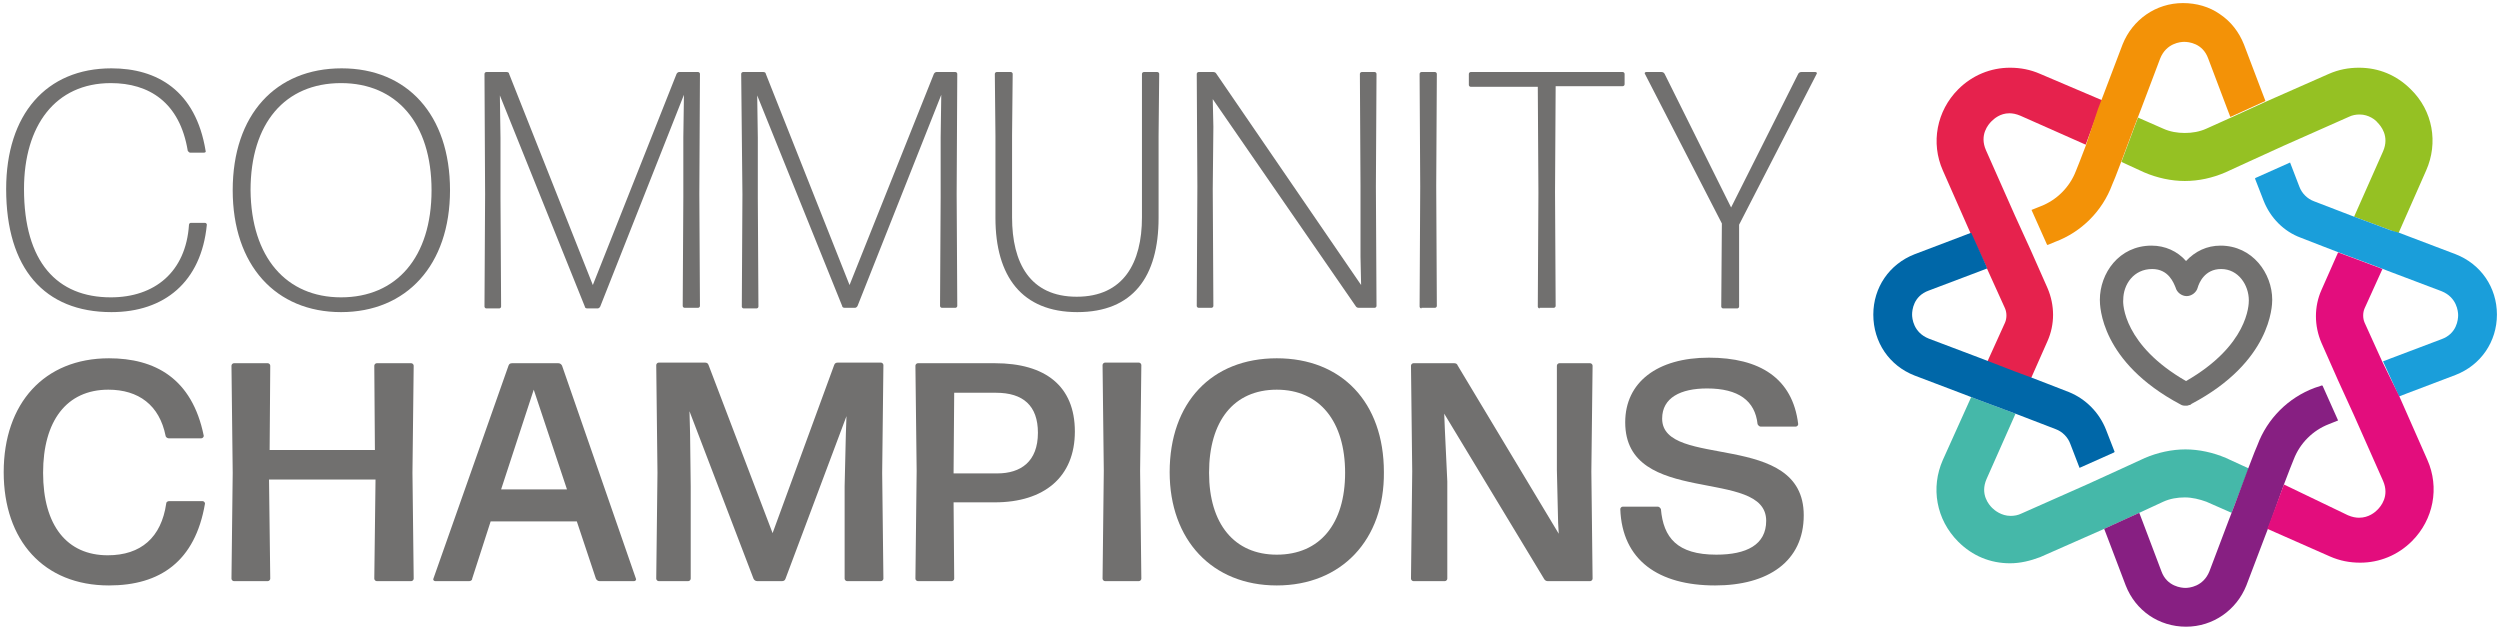
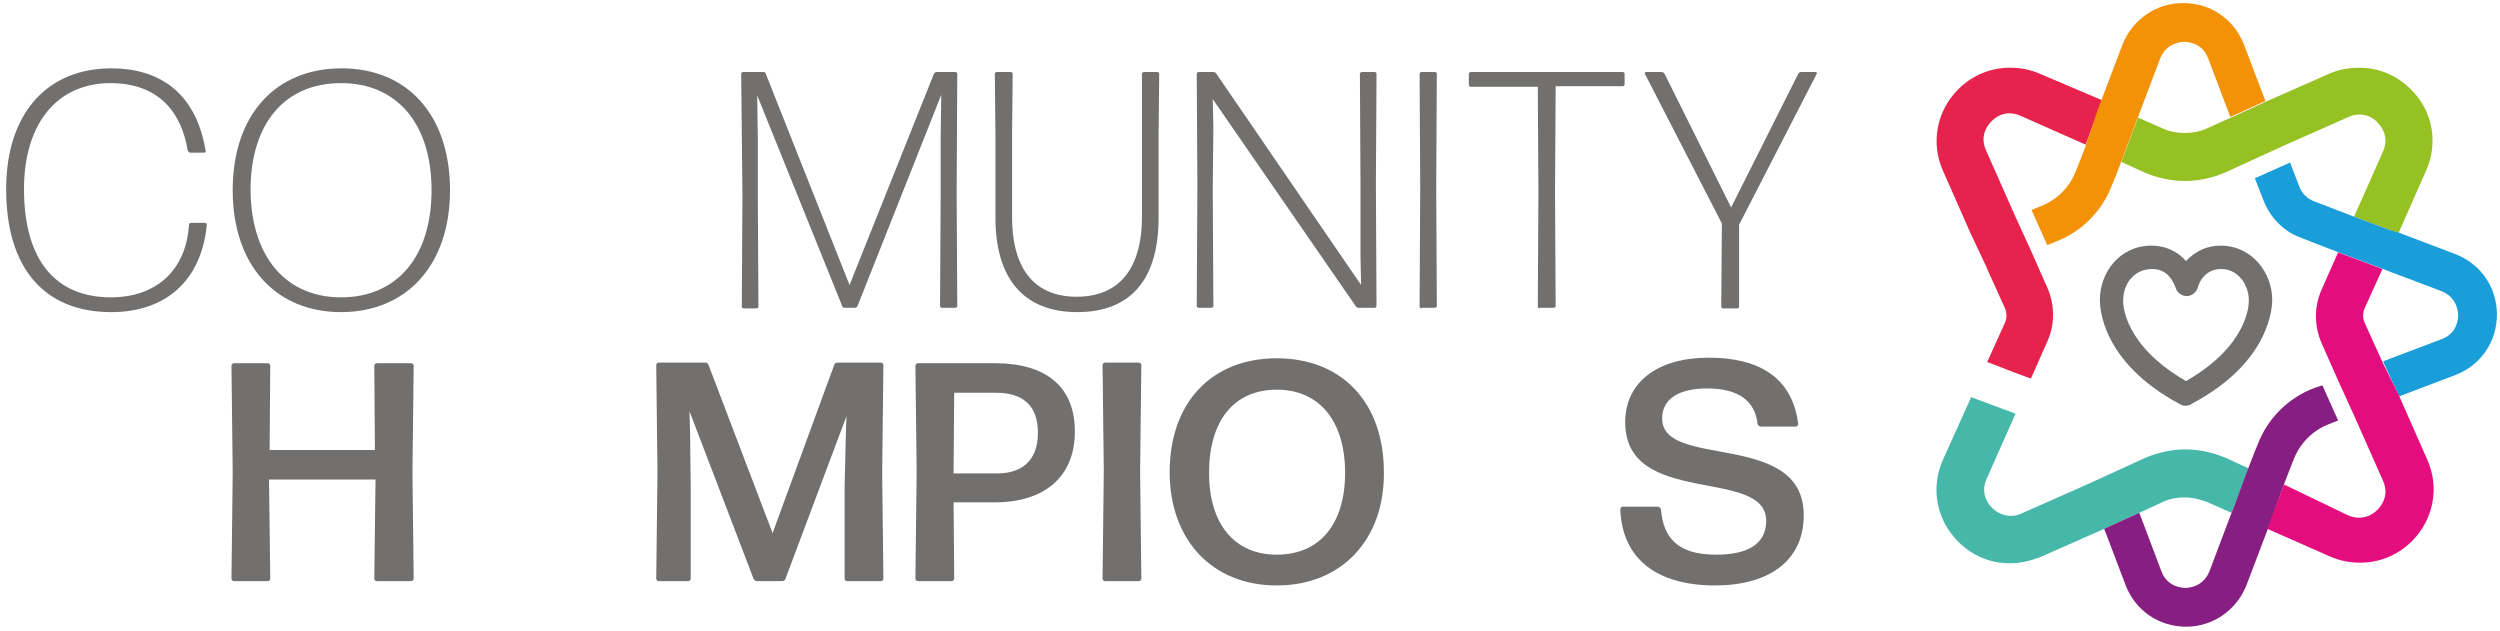
<svg xmlns="http://www.w3.org/2000/svg" version="1.1" id="Layer_1" x="0px" y="0px" viewBox="0 0 406.1 102.5" style="enable-background:new 0 0 406.1 102.5;" xml:space="preserve">
  <style type="text/css">
	.st0{fill:#E6224D;}
	.st1{fill:#45B8A9;}
	.st2{fill:#95C123;}
	.st3{fill:#871F82;}
	.st4{fill:#F39207;}
	.st5{fill:#0067A8;}
	.st6{fill:#1A9EDA;}
	.st7{fill:#E30D7D;}
	.st8{fill:#71706F;}
</style>
  <g>
    <path class="st0" d="M322.6,43.2l0.2,0.5l2.9,6.4c0.3,0.7,0.3,1.6,0,2.3l-2.9,6.4l1.3,0.5l3.1,1.2l2.7,1l2.7-6.1   c1.2-2.7,1.2-5.8,0-8.6l-2.7-6.1l-2.6-5.7l-4.7-10.6c-1.1-2.5,0.4-4.2,0.9-4.7c0.4-0.4,1.4-1.3,2.9-1.3c0.5,0,1.1,0.1,1.8,0.4   l10.6,4.7l2.2-5.9l0.5-1.3L331.4,12c-1.6-0.7-3.2-1-4.9-1c-3.1,0-6.1,1.2-8.4,3.5c-3.5,3.5-4.5,8.7-2.5,13.2l4.5,10.2h0L322.6,43.2   z" />
    <path class="st1" d="M351.4,81.5c1.1-0.5,2.3-0.7,3.5-0.7c1.2,0,2.4,0.3,3.5,0.7l4.1,1.8L363,82l2.3-5.9l-3.7-1.7   c-2.1-0.9-4.4-1.4-6.6-1.4c-2.2,0-4.5,0.5-6.6,1.4l-3.7,1.7l-5.7,2.6l-10.6,4.7c-0.6,0.3-1.2,0.4-1.8,0.4c-1.5,0-2.6-0.9-3-1.3   c-0.5-0.5-2-2.2-0.9-4.7l4.7-10.6l-5.9-2.2l-1.3-0.5l-4.6,10.2c-2,4.5-1.1,9.7,2.5,13.3c2.3,2.3,5.2,3.5,8.4,3.5   c1.7,0,3.3-0.4,4.9-1l10.2-4.5l5.7-2.6L351.4,81.5z" />
    <path class="st2" d="M358.4,20.9c-1.1,0.5-2.3,0.7-3.5,0.7c-1.2,0-2.4-0.2-3.5-0.7l-4.1-1.8l-0.5,1.3l-2.2,5.9l3.7,1.7   c2.1,0.9,4.4,1.4,6.6,1.4c2.3,0,4.5-0.5,6.6-1.4l3.7-1.7l5.7-2.6l10.6-4.7c0.6-0.3,1.2-0.4,1.8-0.4c1.5,0,2.6,0.9,2.9,1.3   c0.5,0.5,2,2.2,0.9,4.7l-4.7,10.6l4.3,1.6l1.6,0.6l1.3,0.5h0l4.5-10.2c2-4.5,1.1-9.7-2.5-13.2c-2.3-2.3-5.2-3.5-8.4-3.5   c-1.7,0-3.3,0.3-4.9,1l-10.2,4.5l-5.7,2.6L358.4,20.9z" />
    <path class="st3" d="M371,78.7l0.5-1.3l0.5-1.3l0.6-1.5c1-2.6,3.1-4.7,5.7-5.7l1.5-0.6l-2.5-5.6l-0.1-0.1L376,63   c-4.3,1.6-7.7,5-9.3,9.3l-0.5,1.2l-0.5,1.3l-0.5,1.3L363,82l-0.5,1.3l-0.5,1.3l-3.1,8.2c-1,2.5-3.3,2.7-3.9,2.7s-3-0.2-3.9-2.7   l-3.1-8.2l-0.5-1.3l-5.7,2.6l0.5,1.3l3,7.9c1.6,4.1,5.4,6.7,9.8,6.7c4.4,0,8.2-2.7,9.8-6.7l3-7.9l0.5-1.3l0.5-1.3L371,78.7z" />
    <path class="st4" d="M338.8,23.7l-0.5,1.3l-0.5,1.3l-0.6,1.5c-1,2.6-3.1,4.7-5.7,5.7l-1.5,0.6l2.5,5.6l0.1,0.1l1.2-0.5   c4.3-1.6,7.7-5,9.3-9.3l0.5-1.2l0.5-1.3l0.5-1.3l2.2-5.9l0.5-1.3l0.5-1.3l3.1-8.2c1-2.5,3.3-2.7,3.9-2.7c0.7,0,3,0.2,3.9,2.7   l3.1,8.2l0.5,1.3l5.7-2.6l-0.5-1.3l-3-7.9c-0.8-2-2.1-3.7-3.9-4.9c-1.7-1.2-3.8-1.8-6-1.8c-4.4,0-8.2,2.7-9.8,6.7l-3,7.9l-0.5,1.3   l-0.5,1.3L338.8,23.7z" />
-     <path class="st5" d="M311,61l7.9,3l1.3,0.5l1.3,0.5l5.9,2.2l1.3,0.5l1.3,0.5l3.9,1.5c1.1,0.4,2,1.3,2.4,2.4l1.5,3.9l5.6-2.5   l0.1-0.1l-1.4-3.6c-1.1-2.8-3.3-5-6-6.1l-3.6-1.4l-1.3-0.5l-1.3-0.5l-2.7-1l-3.1-1.2l-2.6-1l-8.2-3.1c-2.5-1-2.7-3.3-2.7-3.9   c0-0.7,0.2-3,2.7-3.9l8.2-3.1l1.3-0.5l-0.2-0.5l-2.4-5.3l-1.3,0.5l-7.9,3c-4.1,1.6-6.7,5.4-6.7,9.8C304.3,55.6,306.9,59.4,311,61" />
    <path class="st6" d="M388.3,37.4l-1.6-0.6l-4.3-1.6l-2.6-1l-3.9-1.5c-1.1-0.4-2-1.3-2.4-2.4l-1.5-3.9l-5.6,2.5l-0.1,0.1l1.4,3.6   c1.1,2.8,3.3,5,6,6l3.6,1.4l1.3,0.5l1.3,0.5l5.9,2.2l1.3,0.5l1.3,0.5l8.2,3.1c2.5,1,2.7,3.3,2.7,3.9c0,0.7-0.2,3-2.7,3.9l-8.2,3.1   l-1.3,0.5l2.6,5.7l1.3-0.5l7.9-3c4.1-1.6,6.7-5.4,6.7-9.8c0-4.4-2.6-8.2-6.7-9.8l-7.9-3l-1.3-0.5h0L388.3,37.4z" />
    <path class="st7" d="M387,58.8l-2.9-6.4c-0.3-0.7-0.3-1.6,0-2.3l2.9-6.4l-1.3-0.5l-5.9-2.2l-2.7,6.1c-1.2,2.7-1.2,5.8,0,8.6   l2.7,6.1l2.6,5.7l4.7,10.6c1.1,2.5-0.4,4.2-0.9,4.7c-0.4,0.4-1.4,1.3-3,1.3c-0.5,0-1.1-0.1-1.8-0.4L371,78.7l-2.2,5.9l-0.5,1.3   l10.2,4.5c1.6,0.7,3.2,1,4.9,1c3.1,0,6.1-1.2,8.4-3.5c3.5-3.5,4.5-8.7,2.5-13.2l-4.5-10.2L387,58.8L387,58.8z" />
    <path class="st8" d="M365.3,48.8c0,0.7-0.1,7.3-10.2,13.1c-10.1-5.8-10.3-12.5-10.2-13.2c0-2.5,1.7-5,4.7-5c2.7,0,3.5,2.3,3.8,3   c0.2,0.8,1,1.4,1.8,1.4c0.8,0,1.6-0.6,1.8-1.4c0.2-0.7,1.1-3,3.8-3C363.6,43.7,365.3,46.3,365.3,48.8 M369.1,48.7   c0-4.3-3.2-8.8-8.4-8.8c-2.2,0-4.1,0.9-5.6,2.5c-1.4-1.6-3.4-2.5-5.6-2.5c-5.3,0-8.4,4.5-8.4,8.8c0,1,0.1,10.1,13.1,17   c0.3,0.2,0.6,0.2,0.9,0.2c0.2,0,0.3,0,0.5-0.1c0.2,0,0.3-0.1,0.4-0.2C368.9,58.8,369.1,49.7,369.1,48.7" />
    <path class="st8" d="M18.1,50.7c-10.9,0-17.1-7.1-17.1-20c0-12.1,6.5-19.6,17.1-19.6c7.4,0,13.7,3.6,15.3,13.4   c0.1,0.2-0.1,0.3-0.3,0.3h-2.2c-0.2,0-0.3-0.2-0.4-0.3c-1.3-7.9-6.3-11-12.5-11c-9,0-14.1,6.9-14.1,17.2c0,11.9,5.4,17.6,14.1,17.6   c7.1,0,12.2-4.1,12.7-11.8c0-0.2,0.2-0.3,0.3-0.3h2.3c0.2,0,0.3,0.2,0.3,0.3C32.7,45.8,26.7,50.7,18.1,50.7" />
    <path class="st8" d="M55.4,48.3c9,0,14.7-6.5,14.7-17.4c0-10.9-5.7-17.4-14.7-17.4c-9.1,0-14.7,6.5-14.7,17.4   C40.8,41.8,46.5,48.3,55.4,48.3 M55.4,50.7c-10.6,0-17.6-7.6-17.6-19.8c0-12.3,7-19.8,17.7-19.8c10.6,0,17.6,7.5,17.6,19.8   C73.1,43.1,66,50.7,55.4,50.7" />
-     <path class="st8" d="M81.3,32.1l0.1,17.7c0,0.2-0.2,0.3-0.3,0.3h-2.1c-0.2,0-0.3-0.2-0.3-0.3l0.1-18.2L78.7,12   c0-0.2,0.2-0.3,0.3-0.3h3.3c0.2,0,0.4,0.1,0.4,0.3l13.6,34.3L109.9,12c0.1-0.2,0.3-0.3,0.4-0.3h3.1c0.2,0,0.3,0.2,0.3,0.3   l-0.1,19.5l0.1,18.2c0,0.2-0.2,0.3-0.3,0.3h-2.2c-0.2,0-0.3-0.2-0.3-0.3l0.1-17.7v-9.7l0.1-6.9L97.5,49.8c-0.1,0.2-0.3,0.3-0.4,0.3   h-1.7c-0.2,0-0.4-0.1-0.4-0.3L81.2,15.5l0.1,6.9V32.1z" />
    <path class="st8" d="M123.1,32.1l0.1,17.7c0,0.2-0.2,0.3-0.3,0.3h-2.1c-0.2,0-0.3-0.2-0.3-0.3l0.1-18.2L120.4,12   c0-0.2,0.2-0.3,0.3-0.3h3.3c0.2,0,0.4,0.1,0.4,0.3l13.6,34.3L151.7,12c0.1-0.2,0.3-0.3,0.4-0.3h3.1c0.2,0,0.3,0.2,0.3,0.3   l-0.1,19.5l0.1,18.2c0,0.2-0.2,0.3-0.3,0.3h-2.2c-0.2,0-0.3-0.2-0.3-0.3l0.1-17.7v-9.7l0.1-6.9l-13.6,34.3   c-0.1,0.2-0.3,0.3-0.4,0.3h-1.7c-0.2,0-0.4-0.1-0.4-0.3L123,15.5l0.1,6.9V32.1z" />
    <path class="st8" d="M175,50.7c-9,0-13.3-5.8-13.3-15.3V22.1L161.6,12c0-0.2,0.2-0.3,0.3-0.3h2.3c0.2,0,0.3,0.2,0.3,0.3l-0.1,10   v13.3c0,7.4,2.9,12.9,10.5,12.9c7.6,0,10.6-5.5,10.6-12.9V22.1L185.5,12c0-0.2,0.2-0.3,0.3-0.3h2.2c0.2,0,0.3,0.2,0.3,0.3   l-0.1,10.1v13.3C188.2,45,184,50.7,175,50.7" />
    <path class="st8" d="M197,30.7l0.1,19c0,0.2-0.2,0.3-0.3,0.3h-2.1c-0.2,0-0.3-0.2-0.3-0.3l0.1-19.4L194.4,12c0-0.2,0.2-0.3,0.3-0.3   h2.4c0.2,0,0.4,0.1,0.5,0.3l23.5,34.3l-0.1-4.6V30.3L220.9,12c0-0.2,0.2-0.3,0.3-0.3h2.1c0.2,0,0.3,0.2,0.3,0.3l-0.1,18.3l0.1,19.4   c0,0.2-0.2,0.3-0.3,0.3h-2.6c-0.2,0-0.4-0.1-0.5-0.3L197,16.1l0.1,4.5L197,30.7z" />
    <path class="st8" d="M230.9,50.1c-0.2,0-0.3-0.2-0.3-0.3l0.1-19.5L230.6,12c0-0.2,0.2-0.3,0.3-0.3h2.2c0.2,0,0.3,0.2,0.3,0.3   l-0.1,18.2l0.1,19.5c0,0.2-0.2,0.3-0.3,0.3H230.9z" />
    <path class="st8" d="M250.1,50.1c-0.2,0-0.3-0.2-0.3-0.3l0.1-18.5l-0.1-17.2h-10.9c-0.2,0-0.3-0.2-0.3-0.3V12   c0-0.2,0.2-0.3,0.3-0.3h24.7c0.2,0,0.3,0.2,0.3,0.3v1.7c0,0.2-0.2,0.3-0.3,0.3h-10.9l-0.1,17.2l0.1,18.5c0,0.2-0.2,0.3-0.3,0.3   H250.1z" />
    <path class="st8" d="M282.5,49.8c0,0.2-0.2,0.3-0.3,0.3h-2.3c-0.2,0-0.3-0.2-0.3-0.3l0.1-13.5L267.2,12c-0.1-0.1,0-0.3,0.2-0.3h2.5   c0.2,0,0.4,0.1,0.5,0.3l10.8,21.7L292.1,12c0.1-0.2,0.3-0.3,0.5-0.3h2.3c0.2,0,0.3,0.2,0.2,0.3l-12.6,24.5L282.5,49.8z" />
-     <path class="st8" d="M17.7,95.1c-10.6,0-17.1-7.3-17.1-18.4c0-11.2,6.6-18.5,17.1-18.5c7.4,0,13.5,3.2,15.4,12.6   c0,0.2-0.2,0.4-0.4,0.4h-5.3c-0.2,0-0.5-0.2-0.5-0.4c-1-5-4.4-7.5-9.3-7.5C10.8,63.3,7,68.4,7,76.8c0,8.6,3.9,13.4,10.5,13.4   c5.4,0,8.7-2.9,9.5-8.4c0-0.3,0.3-0.4,0.5-0.4h5.4c0.2,0,0.4,0.2,0.4,0.4C31.7,91.2,26,95.1,17.7,95.1" />
    <path class="st8" d="M61.2,94.4c-0.2,0-0.4-0.2-0.4-0.4l0.2-16.1H43.7L43.9,94c0,0.2-0.2,0.4-0.4,0.4H38c-0.2,0-0.4-0.2-0.4-0.4   l0.2-17.2l-0.2-17.4c0-0.2,0.2-0.4,0.4-0.4h5.5c0.2,0,0.4,0.2,0.4,0.4l-0.1,13.7h17.1l-0.1-13.7c0-0.2,0.2-0.4,0.4-0.4h5.6   c0.2,0,0.4,0.2,0.4,0.4L67,76.8L67.2,94c0,0.2-0.2,0.4-0.4,0.4H61.2z" />
-     <path class="st8" d="M92.1,79.5l-5.4-16.2l-5.3,16.2H92.1z M97.4,94.4c-0.3,0-0.5-0.2-0.6-0.4l-3.1-9.3h-14l-3,9.3   c0,0.3-0.3,0.4-0.5,0.4h-5.5c-0.2,0-0.4-0.2-0.3-0.4l12.2-34.6c0.1-0.3,0.3-0.4,0.6-0.4h7.5c0.3,0,0.5,0.2,0.6,0.4l12,34.6   c0.1,0.2-0.1,0.4-0.3,0.4H97.4z" />
    <path class="st8" d="M112.2,79l0,15c0,0.2-0.2,0.4-0.4,0.4H107c-0.2,0-0.4-0.2-0.4-0.4l0.2-17.2l-0.2-17.5c0-0.2,0.2-0.4,0.4-0.4   h7.5c0.3,0,0.5,0.1,0.6,0.4l10.4,27.3l10-27.3c0.1-0.3,0.3-0.4,0.6-0.4h7c0.2,0,0.4,0.2,0.4,0.4l-0.2,17.5l0.2,17.2   c0,0.2-0.2,0.4-0.4,0.4h-5.5c-0.2,0-0.4-0.2-0.4-0.4l0-15l0.2-8.5l0.1-2.9L127.6,94c-0.1,0.3-0.3,0.4-0.6,0.4H123   c-0.3,0-0.5-0.2-0.6-0.4L112,66.8l0.1,3.8L112.2,79z" />
    <path class="st8" d="M154.9,76.7v0.2h7.1c3.8,0,6.6-1.9,6.6-6.6c0-4.4-2.4-6.5-6.8-6.5H155L154.9,76.7z M161.6,81.6h-6.7L155,94   c0,0.2-0.2,0.4-0.4,0.4h-5.5c-0.2,0-0.4-0.2-0.4-0.4l0.2-17.5l-0.2-17.1c0-0.2,0.2-0.4,0.4-0.4h12.5c8.2,0,13,3.7,13,11.1   S169.6,81.6,161.6,81.6" />
-     <path class="st8" d="M179.5,94.4c-0.2,0-0.4-0.2-0.4-0.4l0.2-17.5l-0.2-17.2c0-0.2,0.2-0.4,0.4-0.4h5.5c0.2,0,0.4,0.2,0.4,0.4   l-0.2,17.2l0.2,17.5c0,0.2-0.2,0.4-0.4,0.4H179.5z" />
+     <path class="st8" d="M179.5,94.4c-0.2,0-0.4-0.2-0.4-0.4l0.2-17.5l-0.2-17.2c0-0.2,0.2-0.4,0.4-0.4h5.5c0.2,0,0.4,0.2,0.4,0.4   l-0.2,17.2l0.2,17.5c0,0.2-0.2,0.4-0.4,0.4H179.5" />
    <path class="st8" d="M207.4,90.1c7,0,11.1-5,11.1-13.3c0-8.3-4.1-13.5-11.1-13.5c-7,0-11,5.1-11,13.5   C196.4,85.1,200.5,90.1,207.4,90.1 M207.4,95.1c-10.5,0-17.4-7.4-17.4-18.4c0-11.3,6.8-18.5,17.4-18.5c10.5,0,17.4,7.1,17.4,18.5   C224.9,87.7,217.9,95.1,207.4,95.1" />
-     <path class="st8" d="M235.1,78.2l0,15.8c0,0.2-0.2,0.4-0.4,0.4h-5.1c-0.2,0-0.4-0.2-0.4-0.4l0.2-17.4l-0.2-17.2   c0-0.2,0.2-0.4,0.4-0.4h6.6c0.3,0,0.5,0.1,0.6,0.4l16.4,27.3l-0.1-1.8l-0.2-8.5V59.4c0-0.2,0.2-0.4,0.4-0.4h5   c0.2,0,0.4,0.2,0.4,0.4l-0.2,17.2l0.2,17.4c0,0.2-0.2,0.4-0.4,0.4h-6.9c-0.3,0-0.5-0.2-0.6-0.4l-16.2-26.8l0.1,2.5L235.1,78.2z" />
    <path class="st8" d="M278.6,95.1c-9.2,0-15.1-4.1-15.4-12.4c0-0.2,0.2-0.4,0.4-0.4h5.7c0.2,0,0.4,0.2,0.5,0.4   c0.4,4.6,2.6,7.4,9,7.4c4.9,0,8.1-1.6,8.1-5.5c0-8.8-22.9-2.1-22.9-16c0-6.5,5.2-10.5,13.6-10.5c8.2,0,13.6,3.3,14.5,10.8   c0,0.2-0.2,0.4-0.4,0.4H286c-0.2,0-0.4-0.2-0.5-0.4c-0.4-3.8-3.1-5.8-8.2-5.8c-4.3,0-7.3,1.5-7.3,4.9c0,8.3,23,1.8,23,15.7   C293,91.2,287.2,95.1,278.6,95.1" />
  </g>
</svg>